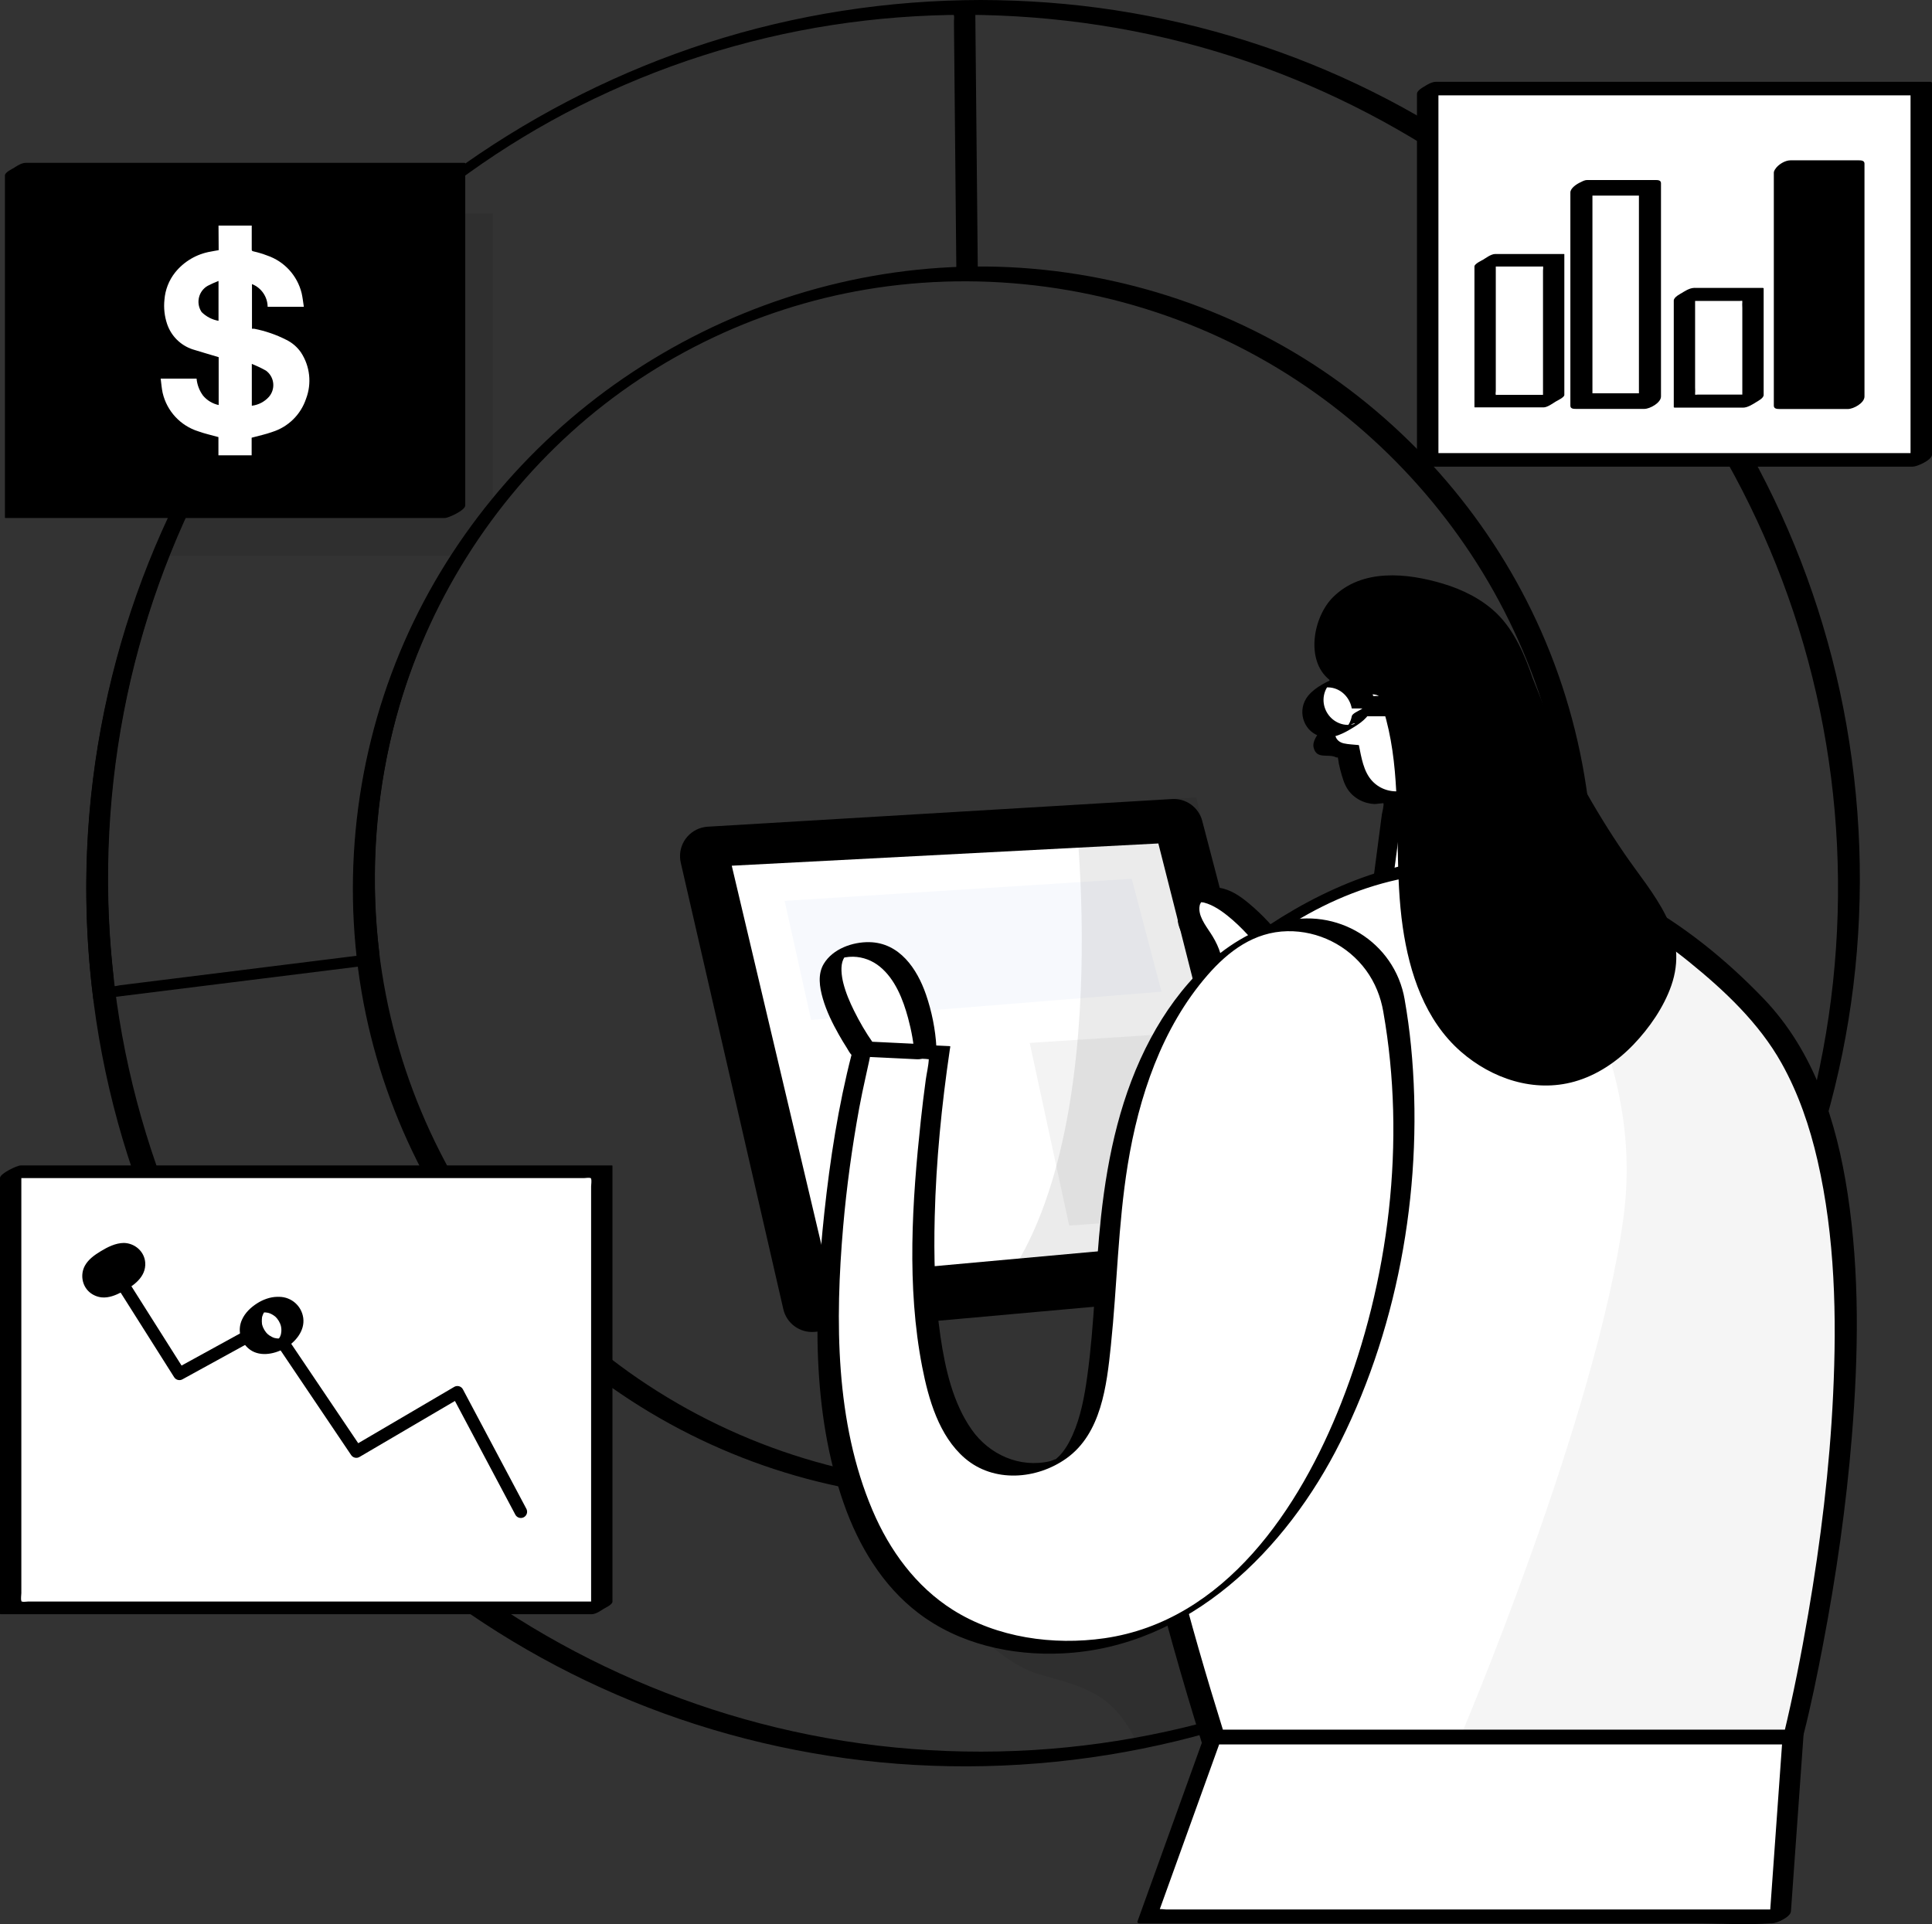
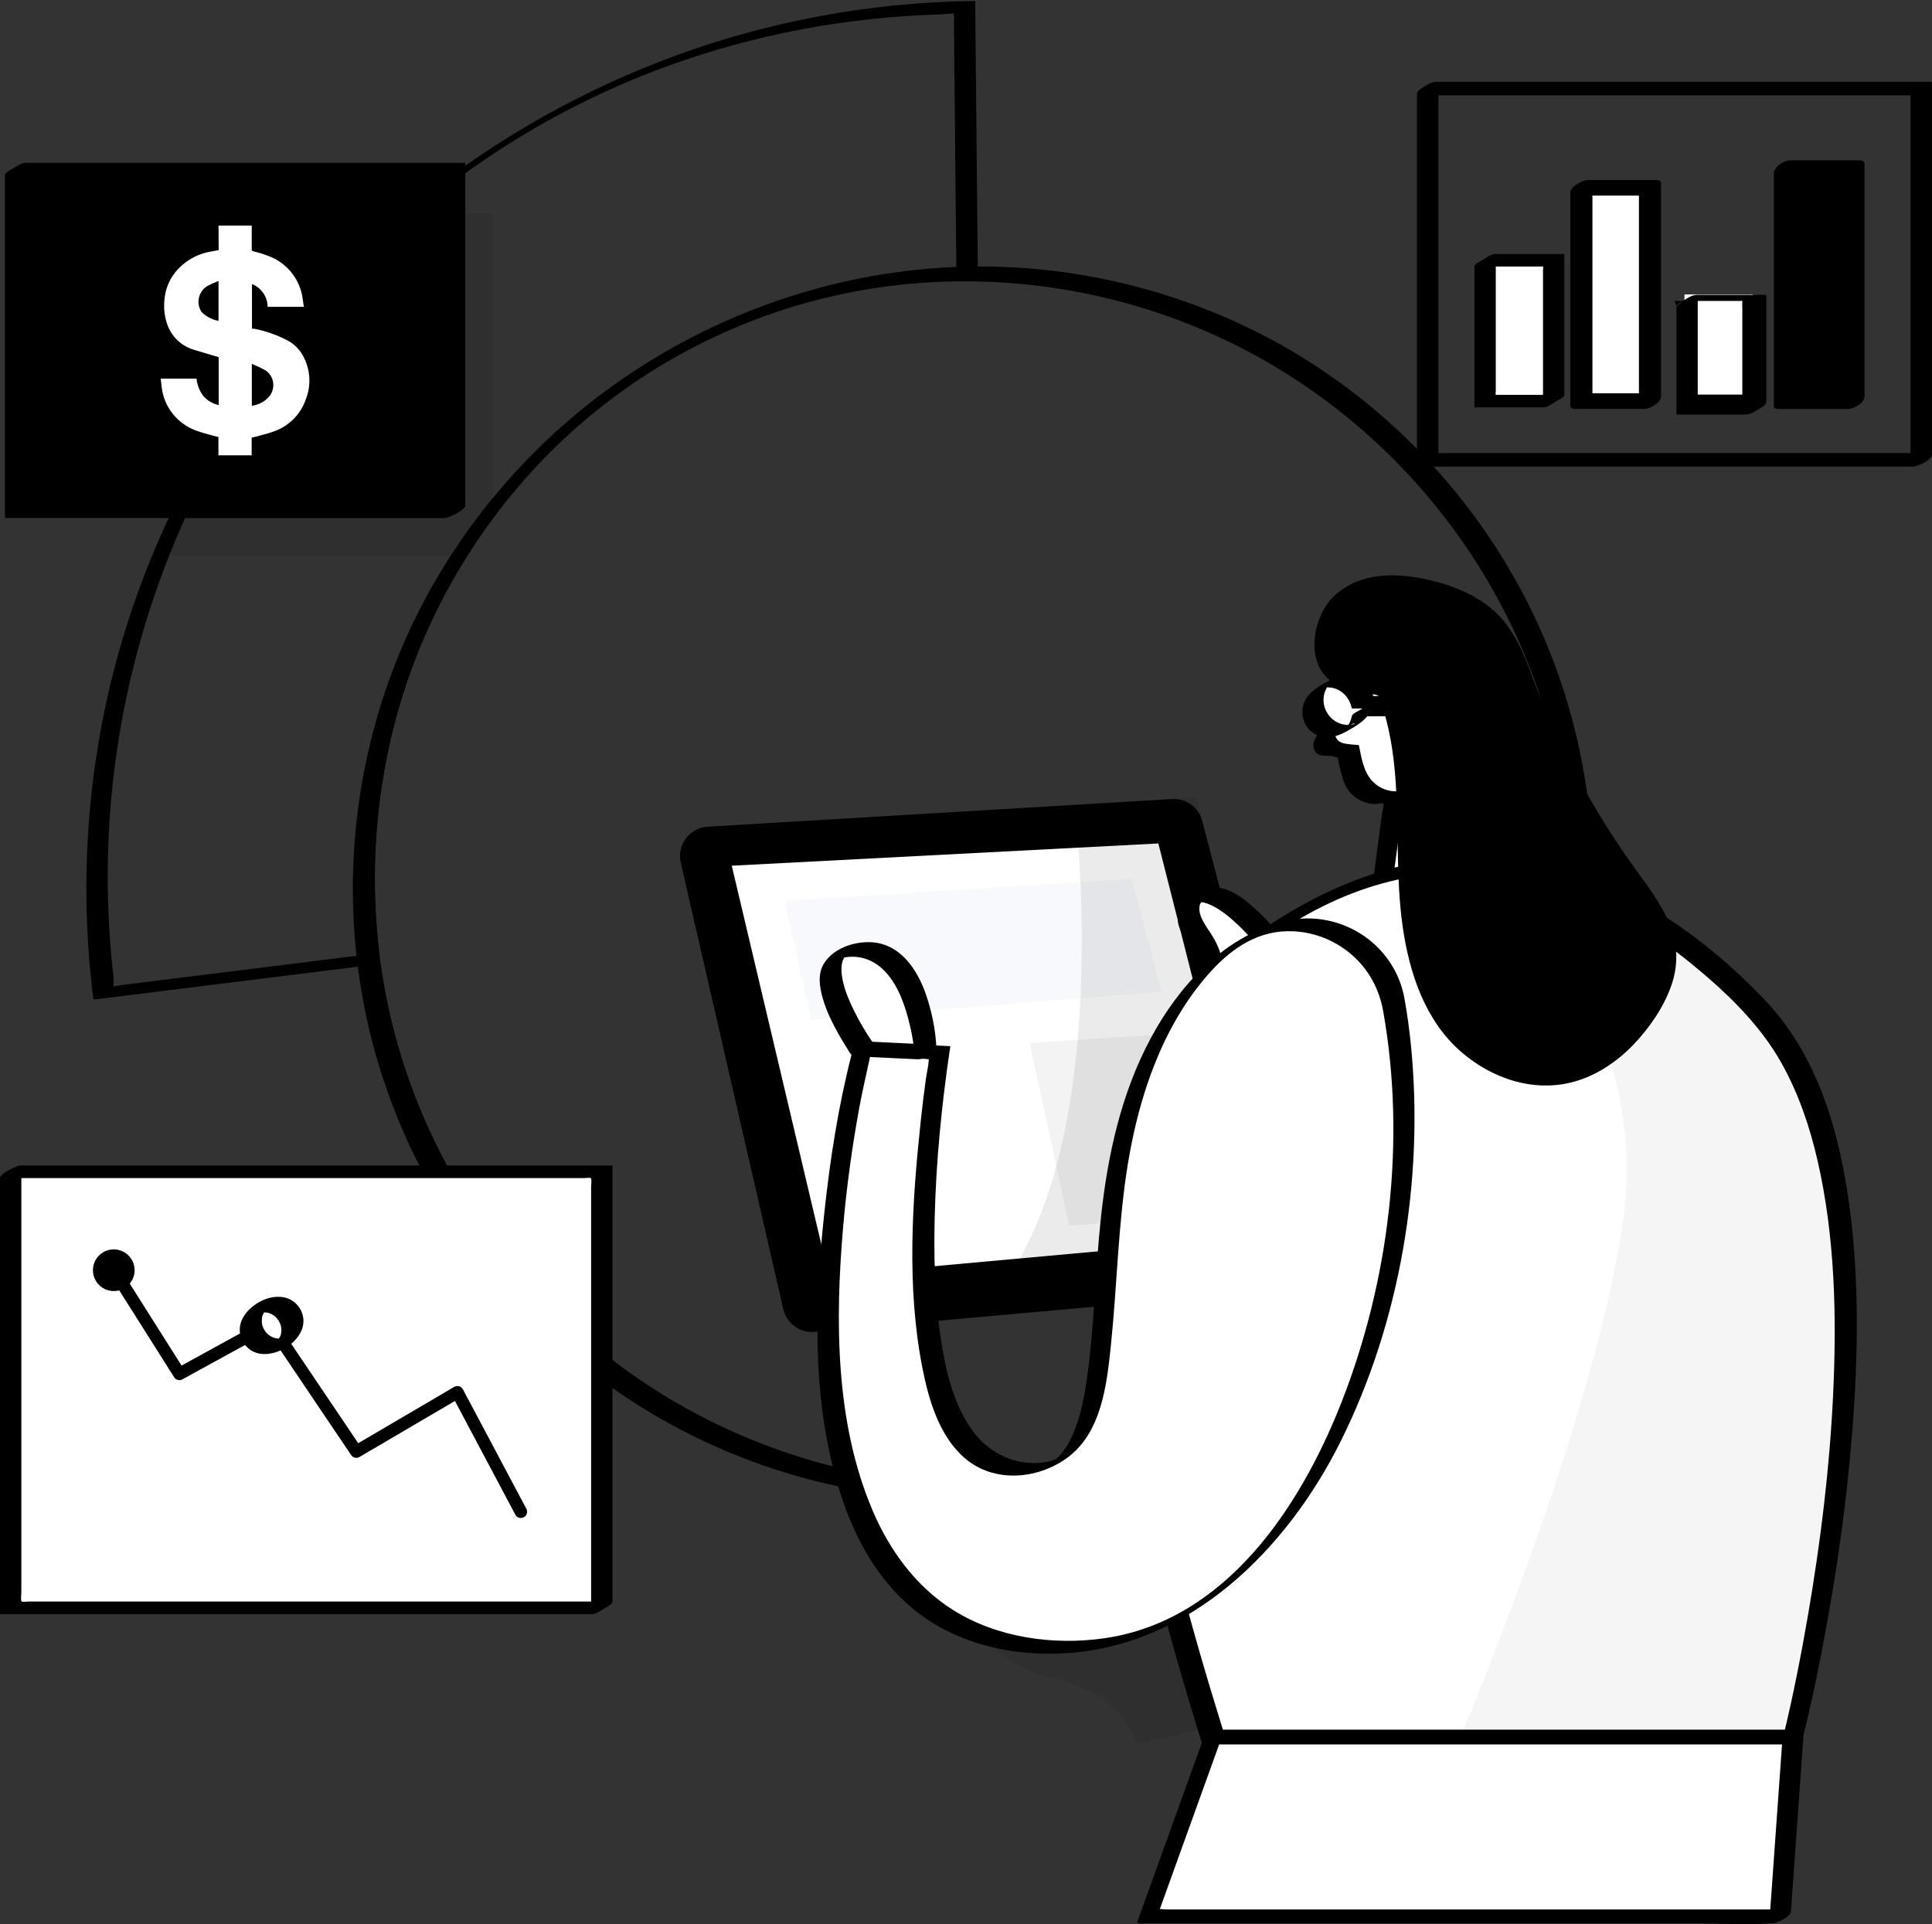
<svg xmlns="http://www.w3.org/2000/svg" id="_レイヤー_2" viewBox="0 0 274.805 273.724">
  <rect x="0" y="0" width="274.805" height="273.724" fill="#333333" stroke="none" />
  <defs>
    <style>.cls-1{fill:#fff;}.cls-2{fill:#f4a28c;}.cls-3{fill:none;stroke:#000;stroke-linecap:round;stroke-linejoin:round;stroke-width:1.778px;}.cls-4,.cls-5,.cls-6,.cls-7,.cls-8{isolation:isolate;}.cls-5{opacity:.04;}.cls-6{fill:#ce8172;opacity:.31;}.cls-7{opacity:.08;}.cls-8{opacity:.05;}.cls-9{fill:#f7f9fd;}.cls-10{fill:#68e1fd;}</style>
  </defs>
  <g id="design">
    <g>
      <g>
-         <path d="m139.546,0c-13.221.018-26.408,2.046-38.994,6.111-12.205,3.942-23.792,9.737-34.293,17.097-10.37,7.268-19.668,16.087-27.457,26.073-7.782,9.977-14.069,21.12-18.526,32.964-4.609,12.251-7.278,25.208-7.877,38.283-.604,13.178.864,26.443,4.369,39.162,3.399,12.336,8.726,24.126,15.721,34.84,6.851,10.494,15.285,19.92,24.918,27.934,9.762,8.121,20.76,14.742,32.515,19.547,12.005,4.907,24.787,7.913,37.717,8.901,13.303,1.017,26.736-.089,39.7-3.227,12.479-3.021,24.497-7.987,35.5-14.6,10.911-6.558,20.824-14.716,29.357-24.162,8.446-9.349,15.493-19.985,20.791-31.417,5.442-11.744,9.044-24.345,10.622-37.192,1.619-13.174,1.129-26.581-1.42-39.605-2.475-12.644-6.936-24.88-13.171-36.155-6.093-11.017-13.865-21.095-22.959-29.8-9.114-8.724-19.524-16.079-30.819-21.704-11.507-5.73-23.897-9.64-36.601-11.595C152.32.483,145.938.017,139.546,0c-.79-.002-1.638.448-2.198.988-.261.252-.891,1.115-.081,1.118,12.879.034,25.703,1.97,37.969,5.918,11.883,3.825,23.17,9.46,33.381,16.641,10.143,7.133,19.194,15.788,26.791,25.587,7.591,9.791,13.713,20.711,18.087,32.303,4.55,12.06,7.177,24.807,7.798,37.68.627,13.002-.758,26.094-4.153,38.662-3.272,12.116-8.443,23.713-15.208,34.28-6.656,10.396-14.91,19.759-24.347,27.712-9.359,7.886-19.938,14.307-31.234,19.012-11.754,4.895-24.279,7.862-36.966,8.885-13.042,1.051-26.301.026-39.02-3.051-12.202-2.952-23.938-7.778-34.696-14.246-10.636-6.395-20.291-14.38-28.571-23.623s-15.164-19.701-20.36-30.961c-5.344-11.581-8.883-23.98-10.434-36.64-1.585-12.933-1.153-26.12,1.302-38.918,2.382-12.421,6.696-24.438,12.732-35.551,5.9-10.863,13.447-20.835,22.314-29.451,8.788-8.539,18.856-15.785,29.808-21.292,11.278-5.671,23.411-9.557,35.886-11.489,6.262-.97,12.586-1.448,18.922-1.457.791-.001,1.637-.447,2.198-.988.259-.25.892-1.119.081-1.118Z" />
        <path d="m192.967,191.991c-16.013,13.386-36.771,20.111-57.58,19.129-17.576-.829-34.675-7.13-48.592-17.895-13.014-10.067-23.007-23.902-28.539-39.392-5.747-16.094-6.492-33.764-2.29-50.32,4.093-16.129,12.984-30.907,25.325-42.067,12.097-10.94,27.331-18.111,43.46-20.511,17.023-2.533,34.721.227,50.192,7.754,14.814,7.208,27.36,18.679,35.937,32.739,8.745,14.335,13.157,31.088,12.559,47.872-.686,19.245-7.87,37.982-20.351,52.662-3.083,3.626-6.48,6.965-10.122,10.029-.418.352-.748.928-.081,1.118.681.194,1.733-.597,2.198-.988,15.35-12.917,26.053-30.877,29.903-50.583,3.388-17.34,1.362-35.581-5.78-51.743-6.819-15.431-18.171-28.729-32.323-37.912-14.744-9.567-32.372-14.438-49.934-13.938-17.23.491-34.048,6.113-48.253,15.847-14.041,9.622-25.281,23.26-31.817,38.992-6.738,16.216-8.448,34.33-4.844,51.515,3.483,16.607,11.939,32.022,24.014,43.935,12.268,12.103,27.959,20.325,44.884,23.551,21.016,4.006,43.128.034,61.563-10.772,4.442-2.604,8.635-5.592,12.585-8.894.42-.351.747-.928.081-1.118-.682-.194-1.731.598-2.198.988Z" />
      </g>
      <path class="cls-7" d="m217.505,221.899c-16.081,13.253-35.245,22.237-55.719,26.121-3.432-6.876-6.63-7.801-13.952-9.829-4.903-1.393-9.639-6.597-13.428-9.851-2.775-2.374-5.572-4.981-6.82-8.425-.913-2.695-.893-5.619.056-8.302,3.564.439,7.152.659,10.743.657,20.343.03,40.042-7.13,55.618-20.215,4.87,2.485,9.306,5.74,13.138,9.639,4.422,4.321,7.684,9.686,9.483,15.601.418,1.508.712,3.047.88,4.602Z" />
      <path class="cls-7" d="m70.096,30.372v41.99c-1.694,2.162-3.343,4.457-4.77,6.686H22.824c7.619-18.866,19.744-35.579,35.314-48.676h11.957Z" />
      <path d="m187.072,178.171l-16.069-61.391c-.503-1.929-2.301-3.232-4.29-3.109l-66.049,3.934c-2.31.139-4.07,2.124-3.931,4.434.014.229.046.457.098.681l14.587,63.519c.47,2.039,2.373,3.419,4.457,3.232l67.52-6.073c2.299-.201,4-2.228,3.799-4.527-.021-.236-.061-.47-.122-.7Z" />
      <polygon class="cls-1" points="164.762 119.99 104.084 123.155 117.88 181.492 178.959 175.942 164.762 119.99" />
      <polygon class="cls-8" points="146.464 148.362 152.08 174.349 170.311 173.012 164.16 147.214 146.464 148.362" />
      <polygon class="cls-9" points="160.973 125.016 111.606 128.158 115.373 145.097 165.208 141.074 160.973 125.016" />
      <path class="cls-6" d="m198.527,109.86c2.152-.564,4.09-1.75,5.572-3.41,0,0-.178,5.717-6.374,11.445l.802-8.035Z" />
      <path class="cls-2" d="m201.414,101.87s-.189-3.666,2.585-3.577c2.775.089,3.076,5.382-.624,6.14l-1.961-2.563Z" />
      <g>
        <path class="cls-1" d="m213.014,123.054l-4.547-26.293.145-.552s1.226-5.382-4.458-8.915c-5.683-3.533-13.629,1.337-13.428,7.199,0,0-.039,2.602.213,5.967l-.002-.005-2.385,3.856c-.444.724-.217,1.671.507,2.115.185.113.392.186.607.214l2.102.242c.23,1.165.509,2.298.851,3.335.786,2.384,3.269,3.729,5.666,3.145l-1.911,14.563,16.638-4.87Z" />
        <path d="m214.531,122.178c-1.26-7.286-2.52-14.572-3.78-21.858-.231-1.336-.512-2.674-.695-4.018-.097-.711.173-1.397.183-2.131.035-2.662-1.23-5.125-3.262-6.815-2.529-2.104-5.699-2.653-8.804-1.587s-6.627,3.172-8.164,6.184c-1.397,2.738-.797,6.458-.588,9.384l3.035-1.752-.002-.005c-.076-.221-2.814,1.36-3.008,1.674-.523.846-1.046,1.692-1.57,2.538-.452.73-1.248,1.636-1.027,2.558.421,1.755,2.113.81,3.198,1.391.063.034.194-.015.249.029.021.016.147.907.136.855.115.563.265,1.122.424,1.673.273.947.606,1.835,1.293,2.563.612.649,1.398,1.117,2.259,1.351.348.094.714.154,1.074.171.167.008,1.268-.142,1.283-.124.142.166-.183,1.398-.211,1.605l-.965,7.358-.732,5.578c.087.029.174.019.259-.031,5.546-1.623,11.092-3.247,16.638-4.87.744-.218,1.478-.701,2.113-1.135.153-.105,1.046-.743.405-.555-4.446,1.302-8.893,2.603-13.339,3.905l-2.789.816c-.065.019-.428.179-.492.144.327.183.247-.286.295-.442.285-.917.269-2.05.394-3.001l.571-4.355.891-6.791-.081-.016c-1.667.342-3.357-.101-4.537-1.361-1.248-1.331-1.549-3.385-1.899-5.103l-.081-.016c-.676-.078-1.404-.086-2.066-.238-1.194-.274-1.541-1.393-.991-2.408.685-1.264,1.524-2.464,2.28-3.687l-3.008,1.674.002.005c.022.065,3.074-1.203,3.035-1.752-.175-2.436-.632-5.405-.004-7.827.357-1.374,1.167-2.635,2.186-3.614.145-.139.31-.26.451-.401.034-.034.477-.331.135-.132-.276.16.435-.151.576-.198.769-.254,1.583-.389,2.392-.416,5.009-.165,9.707,4.742,8.949,9.798-.099.663-.167.999-.052,1.661l.709,4.098,2.193,12.683c.501,2.898,1.002,5.796,1.503,8.694-.017-.096,3.148-1.096,3.035-1.752Z" />
      </g>
      <path class="cls-7" d="m170.133,113.437l-17.284,1.036s6.764,54.37-14.487,72.98l29.107-3.143,7.801-24.628-1.582-32.395-3.555-13.852Z" />
      <g>
        <path class="cls-1" d="m255.026,247.162s19.657-77.081-4.714-103.191c-24.371-26.11-49.523-24.817-68.389-12.358-18.866,12.459-36.15,29.854-9.428,115.549h82.53Z" />
        <path d="m256.537,246.753c1.077-4.228,1.948-8.516,2.767-12.799,1.876-9.81,3.301-19.719,4.108-29.676.928-11.454,1.128-23.113-.612-34.501-1.551-10.153-4.726-20.204-11.976-27.744-10.646-11.072-24.5-19.897-40.288-20.108-11.657-.156-22.371,4.313-31.802,10.884-4.534,3.159-8.769,6.78-12.137,11.188-3.977,5.204-6.47,11.303-7.86,17.674-2.046,9.381-1.823,19.175-.855,28.674,1.52,14.909,4.997,29.604,9.036,44.009,1.285,4.582,2.646,9.142,4.06,13.685.079.252.557.23.725.23h28c14.775,0,29.55,0,44.325,0h10.205c1.023,0,3.5-2.212,1.584-2.212h-82.53l.725.23c-4.884-15.688-9.231-31.636-11.772-47.89-1.623-10.383-2.587-21.059-1.42-31.546.749-6.731,2.521-13.586,5.958-19.381.721-1.215,1.509-2.391,2.359-3.519.9-1.196,1.516-1.922,2.447-2.921.894-.959,1.833-1.876,2.807-2.753.224-.202.451-.402.679-.6-.265.23.417-.352.561-.472.493-.409.993-.81,1.499-1.203,1.004-.78,2.031-1.53,3.073-2.258.518-.362,1.039-.718,1.563-1.071.244-.164.489-.327.734-.49-.45.298.497-.322.603-.389.349-.223.7-.442,1.054-.657,5.164-3.143,10.875-5.452,16.858-6.427,14.338-2.337,28.143,3.138,39.198,12.09,5.051,4.09,9.98,8.713,13.186,14.435,2.413,4.307,4.023,9.052,5.124,13.851,2.495,10.874,2.742,22.224,2.216,33.324-.495,10.444-1.77,20.849-3.536,31.151-.988,5.762-2.155,11.71-3.491,17.214-.064.266-.129.531-.196.796-.368,1.447,2.767.179,3.021-.818Z" />
      </g>
      <g>
        <path class="cls-1" d="m181.399,135.056s-7.589-10.341-11.266-7.132c-3.677,3.209,3.221,6.229,2.006,11.277-1.215,5.048,11.355,1.872,9.26-4.146Z" />
        <path d="m182.917,134.18c-1.524-2.073-3.304-4.025-5.282-5.67-1.236-1.027-2.652-2.016-4.286-2.22-2.109-.264-4.57,1.27-5.522,3.114-.826,1.599.139,3.18.987,4.534.983,1.571,2.068,3.241,1.903,5.177-.063.744-.335,1.4-.104,2.145.152.492.547.872.996,1.106,1.283.669,2.972.391,4.303.048,3.452-.888,8.423-4.015,7.005-8.235-.245-.728-3.372.747-3.035,1.752.209.624.261,1.263.126,1.91-.011.053-.117.423-.065.272-.056.162-.126.32-.204.472-.065.129-.14.252-.215.375-.147.244.109-.142-.001,0-.063.081-.124.164-.189.244-.064.078-.425.428-.105.131-.111.103-.221.207-.332.31-.164.151-.105.227.045-.033-.034.059-.167.127-.223.167-.05.036-.104.07-.153.107-.245.187.412-.237-.003,0-.054.031-.384.254-.41.232.013.01.442-.208.078-.043-.057.026-.114.054-.171.08-.136.062-.287.15-.433.183.527-.119-.124.035-.263.078-.103.032-.65.159-.214.067-.145.031-.289.064-.436.091-.142.026-.285.047-.428.065-.084.01-.168.018-.252.026.314-.03.032-.003-.025-.002-.286.004-.564-.006-.848-.035-.048-.005-.096-.014-.144-.021-.236-.034.18.052-.044-.009-.129-.035-.256-.07-.381-.12-.452-.179-.646-.299-.86-.751-.114-.241-.121-.284-.123-.478-.003-.35.073-.665.137-1.008.333-1.774-.343-3.483-1.234-4.984-.688-1.16-1.895-2.539-1.919-3.922-.002-.142.007-.284.031-.424.033-.195.041-.206.074-.282.038-.087.083-.168.125-.252.136-.272-.093.111.022-.043.054-.072.114-.139.169-.21.149-.193-.15.111.121-.113.207-.171-.337.253-.085.068.266-.195-.4.243-.118.082-.453.26-.324.164-.203.112-.477.207-.221.096-.103.052-.519.192.271.017-.127.026.16-.004.319-.003.479.013.268.027.139.002.347.059.142.039.284.081.423.13.328.116.645.264.951.428.685.366,1.321.821,1.925,1.307,1.987,1.597,3.75,3.59,5.258,5.643.592.805,3.542-1.062,3.035-1.752Z" />
      </g>
      <g>
        <path d="m216.502,97.401c.1.234.189.479.279.713,3.689,9.498,8.576,18.486,14.543,26.745,2.764,3.822,5.906,7.946,5.628,12.659-.272,2.463-1.141,4.823-2.53,6.876-2.006,3.276-4.636,6.33-8.135,7.912-7.087,3.187-15.813-.813-20.226-7.199-4.413-6.385-5.427-14.487-5.65-22.287-.245-8.547.201-16.927-2.886-24.951-3.455,0-8.737-1.493-8.915-5.728-.201-5.505,1.861-9.951,9.628-9.205,5.215.501,11.333,2.396,14.554,6.831,1.567,2.37,2.815,4.937,3.711,7.633Z" />
        <path d="m214.985,98.278c3.433,8.533,7.48,16.69,12.635,24.327,2.407,3.566,5.444,6.946,6.998,11.007,1.719,4.494.146,8.648-2.415,12.445-2.189,3.246-5.085,6.02-9.161,6.313-3.724.268-7.433-1.086-10.473-3.172-7.028-4.823-9.542-13.551-10.296-21.626-.957-10.234.471-20.749-3.229-30.579-.093-.111-.213-.161-.362-.148-2.636-.028-5.928-.727-7.613-2.952-1.512-1.999-1.126-5.544-.108-7.714.347-.739.814-1.508,1.579-1.861,1.391-.642,3.243-.487,4.714-.339,3.547.356,7.16,1.324,10.214,3.207,3.972,2.449,6.061,6.806,7.518,11.092.229.672,3.36-.794,3.035-1.752-1.103-3.243-2.612-6.818-5.111-9.242-2.131-2.067-4.858-3.411-7.68-4.255-5.125-1.533-11.51-2.184-15.637,1.939-2.811,2.809-3.93,8.973-.527,11.713.973.784,2.122,1.3,3.318,1.644.556.16,1.122.277,1.693.37.529.086,1.284.006,1.775.188.365.135.331.288.479.739.145.44.299.877.435,1.32.291.949.54,1.911.753,2.881.427,1.942.7,3.914.878,5.894.666,7.382.067,14.834,1.13,22.188.943,6.522,3.163,13.249,8.272,17.705,4.403,3.84,10.403,5.872,16.156,4.253,3.226-.908,6.085-2.863,8.388-5.264,2.254-2.351,4.306-5.31,5.381-8.396,1.183-3.396.851-6.651-.738-9.853s-3.94-5.995-5.952-8.94c-4.262-6.238-7.93-12.88-10.94-19.809-.729-1.677-1.39-3.379-2.073-5.076-.283-.703-3.4.843-3.035,1.752Z" />
      </g>
      <path class="cls-10" d="m198.282,143.068c-1.187-7.458-8.195-12.541-15.653-11.354-.681.108-1.353.268-2.01.478-9.405,2.808-16.615,14.253-19.914,25.943-6.809,24.104.981,54.237-17.618,50.559-18.599-3.677-9.439-58.95-9.439-58.95l-10.999-.524s-20.705,80.179,24.104,84.893c39.471,4.134,58.315-52.966,51.529-91.044Z" />
      <g>
        <path class="cls-1" d="m198.282,143.068c-1.187-7.458-8.195-12.541-15.653-11.354-.681.108-1.353.268-2.01.478-9.405,2.808-16.615,14.253-19.914,25.943-6.809,24.104.981,54.237-17.618,50.559-18.599-3.677-9.439-58.95-9.439-58.95l-10.999-.524s-20.705,80.179,24.104,84.893c39.471,4.134,58.315-52.966,51.529-91.044Z" />
        <path d="m199.799,142.192c-1.418-8.235-9.715-13.259-17.699-10.992-8.306,2.359-14.467,9.122-18.429,16.518-4.203,7.845-6.094,16.53-7.058,25.31-.833,7.59-.915,15.262-1.97,22.828-.391,2.806-.917,5.672-2.073,8.276-.472,1.065-1.058,2.103-1.86,2.956-.193.205-.632.58-.678.611.489-.327-.418.107-.666.166-4.325,1.02-8.658-.942-11.142-4.47-2.694-3.827-3.779-8.694-4.45-13.247-.832-5.643-.962-11.384-.82-17.078.198-7.934.984-15.84,2.138-23.688.02-.134.042-.268.064-.401.041-.095.01-.149-.093-.161-3.666-.175-7.333-.349-10.999-.524-.705-.034-2.736.953-2.926,1.689-1.901,7.37-3.074,14.994-3.887,22.551-1.463,13.611-1.827,28.282,2.775,41.37,2.107,5.992,5.481,11.655,10.59,15.554,5.82,4.442,13.302,6.101,20.524,5.748,18.044-.884,31.865-14.756,39.523-30.097,8.53-17.087,11.895-37.347,10.038-56.313-.217-2.213-.518-4.415-.904-6.605-.025-.141-3.178.939-3.035,1.752,3.249,18.42.846,38.271-5.984,55.634-5.887,14.967-16.531,31.012-33.695,33.477-7.271,1.044-15.276-.074-21.557-4.043-5.267-3.328-9.003-8.477-11.417-14.152-5.323-12.509-5.329-27.051-4.178-40.371.488-5.651,1.264-11.277,2.282-16.856.537-2.942,1.268-5.84,1.841-8.772.027-.136.067-.272.102-.406l-2.926,1.689c2.281.109,4.561.217,6.842.326l3.615.172c.253.012.58.144.449-.134.015.032-.024.125-.026.159-.037.96-.297,1.96-.427,2.912-.264,1.93-.499,3.865-.707,5.802-1.239,11.522-2.029,23.629.197,35.077.893,4.591,2.386,9.83,6.079,12.994,4.102,3.514,10.194,3.027,14.416.027,4.986-3.543,5.747-10.384,6.335-16.001.898-8.591,1.02-17.246,2.404-25.787,1.562-9.636,4.841-19.481,11.339-26.958,2.983-3.432,6.647-6.174,11.373-6.262,4.386-.082,8.599,2.021,11.187,5.561,1.283,1.756,2.088,3.775,2.456,5.912.023.136,3.175-.936,3.035-1.752Z" />
      </g>
      <path class="cls-5" d="m213.014,123.054s21.753,21.708,17.908,50.147c-3.845,28.439-23.235,73.961-23.235,73.961h47.339s13.93-51.506,3.343-88.749c.045.011-6.675-26.511-45.355-35.359Z" />
      <g>
        <path class="cls-1" d="m131.643,149.654s-.802-15.1-9.717-14.576c-8.915.524.724,14.141.724,14.141l8.993.435Z" />
        <path d="m133.191,148.957c-.137-2.519-.662-5.098-1.482-7.479-1.267-3.675-3.774-7.37-8.056-7.448-2.391-.044-5.191.944-6.481,3.084-.891,1.478-.597,3.329-.146,4.9.522,1.819,1.37,3.544,2.299,5.187.356.631.73,1.252,1.121,1.862.198.31.392.721.653.985.291.294.799.228,1.194.247l3.054.148c1.716.083,3.431.166,5.147.249.772.037,1.643-.499,2.191-1,.287-.263.888-1.035.107-1.073-2.998-.145-5.995-.29-8.993-.435l.369.16c-1.017-1.439-1.912-2.985-2.693-4.563-.624-1.26-1.182-2.571-1.526-3.937-.264-1.051-.423-2.46-.009-3.352.053-.114.112-.223.177-.331-.129.215.053-.065.109-.128-.01.011-.213.17-.09.092.137-.087.141-.036.021-.027-.192.014.084-.047-.114.082-.14.088-.146.094-.018.018l-.222.114c.042-.017.152-.088.206-.091-.619.033-.004.052-.062.034.098.031.166-.047.007-.008.085-.021.173-.039.26-.054.382-.065.756-.096,1.144-.089,1.393.026,2.723.538,3.801,1.42,2.167,1.773,3.293,4.67,4.003,7.296.486,1.797.834,3.671.935,5.534.051.933,3.148-.449,3.096-1.395Z" />
      </g>
      <g>
        <polygon class="cls-1" points="255.026 247.173 253.21 272.625 163.324 272.625 172.496 247.173 255.026 247.173" />
        <path d="m253.493,247.897c-.53,7.426-1.06,14.852-1.59,22.278-.076,1.058-.151,2.116-.227,3.174l2.711-1.71h-88.513c-.273,0-.972-.133-1.219,0-.031.017-.116,0-.154,0l.355.262c2.676-7.425,5.351-14.851,8.027-22.276.381-1.059.763-2.117,1.144-3.176l-2.711,1.71h82.53c.749,0,1.626-.562,2.17-1.036.253-.22.943-.936.186-.936h-82.53c-.871,0-2.402.852-2.711,1.71-2.676,7.425-5.351,14.851-8.027,22.276-.381,1.059-.763,2.117-1.144,3.176-.081.226.23.262.355.262h78.799c3.612,0,7.327.254,10.932,0,.051-.004.103,0,.154,0,.683,0,2.651-.877,2.711-1.71.53-7.426,1.06-14.852,1.59-22.278.076-1.058.151-2.116.227-3.174.045-.625-3.001.543-3.066,1.448Z" />
      </g>
      <g>
        <rect class="cls-1" x="1.517" y="166.693" width="84.079" height="62.037" />
        <path d="m87.027,227.829H4.04c-.24,0-.704.093-.928,0-.277-.115.01.148-.077-.106-.099-.287,0-.783,0-1.083v-60.823l-2.948,1.778h82.987c.24,0,.704-.093.928,0,.277.115-.01-.148.077.106.099.287,0,.783,0,1.083v28.433c0,10.608,0,21.215,0,31.823v.568c0,.151,1.533-.6,1.641-.662.298-.172,1.394-.663,1.394-1.09v-62.037l-.087-.026H2.948c-.53,0-2.948,1.154-2.948,1.778v62.037l.087.026h84.079c.638,0,1.436-.6,1.953-.928.143-.091,1.155-.875.908-.875Z" />
      </g>
      <polyline class="cls-3" points="74.085 215.057 65.059 198.063 50.683 206.499 38.448 188.345 25.521 195.444 15.748 179.988" />
      <g>
        <path d="m16.182,177.737c1.637,0,2.964,1.327,2.964,2.964s-1.327,2.964-2.964,2.964-2.964-1.327-2.964-2.964,1.327-2.964,2.964-2.964Z" />
-         <path d="m14.76,178.652c.407.006.795.084,1.172.241l-.095-.039c1.22.545,1.929,1.807,1.764,3.133l.013-.102c-.06.393-.186.768-.39,1.109-.113.188-.1.176-.254.342-.035.038-.071.075-.108.11.113-.102.124-.114.034-.036.183-.138.216-.163.099-.078.165-.122.339-.23.521-.324.173-.11.353-.206.541-.288-.133.059-.095.043.114-.046-.113.039-.099.036.043-.01-.051.014-.103.027-.154.039.005-.001-.217.04-.128.028-.108.014-.219.018-.328.018-.405,0-.799-.086-1.172-.241l.095.039c-1.22-.545-1.929-1.807-1.764-3.132l-.013.102c.044-.289.122-.569.245-.834.06-.13.131-.253.207-.374.063-.1.076-.119.192-.244.024-.026.185-.181.061-.067-.066.06-.062.058.012-.007l-.162.123c.099-.071.083-.061-.047.029-.227.16-.465.301-.714.424l-.238.113c.133-.059.095-.043-.114.046.19-.073-.135.026-.005,0,.065-.013.129-.032.194-.045.087-.017.217-.027.378-.03.262-.004.56-.142.789-.244.407-.18.813-.404,1.185-.648.289-.19.605-.385.836-.646.052-.059.255-.296.035-.293-1.185.016-2.304.586-3.293,1.188-.858.522-1.744,1.145-2.237,2.048-.662,1.214-.425,2.791.607,3.721.488.44,1.137.724,1.791.788.996.096,1.972-.306,2.838-.754,1.634-.845,3.489-2.127,3.346-4.194-.109-1.586-1.488-2.776-3.052-2.797-.255-.004-.569.146-.789.244-.407.18-.813.404-1.185.648-.289.19-.605.385-.836.646-.055.062-.253.29-.035.293Z" />
      </g>
      <g>
        <path class="cls-1" d="m38.626,185.593c1.637,0,2.964,1.327,2.964,2.964s-1.327,2.964-2.964,2.964-2.964-1.327-2.964-2.964,1.327-2.964,2.964-2.964Z" />
        <path d="m37.516,186.696c.191.003.38.018.568.054.079.015.155.035.233.055-.236-.06.036.02.087.041.325.135.616.327.877.562l-.159-.151c.421.4.714.891.863,1.452l-.051-.214c.069.292.101.589.084.889-.007.136-.034.268-.05.403.025-.22-.003.004-.019.057-.019.063-.041.125-.065.186-.023.061-.049.121-.076.18-.016.035-.033.07-.051.105-.043.082-.022.047.063-.106-.033.003-.192.28-.22.318-.163.226.248-.24.042-.053-.052.047-.235.214-.007.019s.035-.037-.018.008c-.233.197.402-.229.132-.085-.069.037-.295.156.003.007s.067-.04-.005-.008c-.268.122.394-.101.104-.039-.056.012-.296.06-.049.019.249-.041.002-.004-.055.002-.05.005-.203-.005-.245.017.082-.041.238.01.028-.004-.068-.005-.135-.011-.203-.021-.08-.011-.159-.025-.237-.043-.028-.006-.242-.069-.106-.024s-.073-.03-.099-.04c-.073-.029-.144-.061-.214-.096-.256-.127-.487-.291-.699-.482l.159.151c-.421-.4-.714-.891-.863-1.452l.051.214c-.097-.411-.091-.797-.049-1.213.022-.111.019-.106-.009.017.013-.051.027-.102.043-.153.031-.1.067-.199.109-.295.014-.033.11-.199.101-.211-.095.162-.109.187-.04.074.028-.044.056-.086.086-.129.03-.042.061-.083.093-.124.096-.117.064-.081-.095.109.044-.03.13-.122.164-.164-.228.192-.276.234-.147.128.04-.032.082-.063.124-.093-.284.183-.349.226-.195.13.044-.027.09-.052.135-.076-.457.295-.282.144-.134.077.255-.115-.432.142-.027.019.235-.072-.363.042.027-.001.109-.012.219-.016.328-.018.382-.005.871-.235,1.189-.419.334-.193.742-.489.957-.82.134-.207.308-.493.164-.742s-.487-.232-.724-.228c-.99.014-2.01.391-2.838.919-.916.584-1.723,1.346-2.172,2.352-.637,1.425-.255,3.037.905,4.052,1.439,1.26,3.59.888,5.126.035,1.527-.848,2.949-2.498,2.692-4.361-.234-1.699-1.67-2.972-3.394-2.996-.808-.011-1.659.36-2.218.952-.202.214-.467.497-.461.813.005.243.211.437.458.44Z" />
      </g>
      <g>
-         <rect class="cls-1" x="203.074" y="12.598" width="70.205" height="52.821" />
        <path d="m201.883,13.561h70.205l-.335-.227v52.821l2.717-1.699h-70.205l.335.227V11.862c0-.588-3.052.64-3.052,1.472v52.821c0,.223.128.227.335.227h23.805c12.558,0,25.116,0,37.674,0h8.726c.597,0,2.717-.941,2.717-1.699V11.862c0-.223-.128-.227-.335-.227h-23.805c-12.558,0-25.116,0-37.674,0h-8.726c-.733,0-1.622.599-2.161,1.052-.252.211-.957.874-.221.874Z" />
      </g>
      <g>
        <rect class="cls-1" x="211.242" y="37.025" width="9.751" height="20.036" />
        <path d="m209.806,37.917h6.26c1.055,0,2.11.01,3.165,0,.047,0,.239-.031.278,0,.082.064-.079-.061-.033.017.057.096,0,.424,0,.528v19.475l2.953-1.768h-6.26c-1.055,0-2.11-.01-3.165,0-.047,0-.239.031-.278,0-.082-.064.079.061.033-.017-.057-.096,0-.424,0-.528v-19.475c0-.102-1.508.634-1.62.698-.273.158-1.415.662-1.415,1.054v20.036l.081.016h9.751c.54,0,1.307-.574,1.738-.834.25-.151,1.215-.59,1.215-.934v-20.036l-.081-.016h-9.751c-.618,0-1.434.64-1.938.954-.159.099-1.127.83-.934.83Z" />
      </g>
      <g>
        <rect class="cls-1" x="224.938" y="26.717" width="9.751" height="30.344" />
        <path d="m224.146,27.824h9.751l-.778-.446v30.344l2.36-1.768h-9.751l.778.446v-30.344c0-1.141-3.138.207-3.138,1.323v30.344c0,.436.463.446.778.446h9.751c.772,0,2.36-.863,2.36-1.768,0-8.848,0-17.695,0-26.543v-3.801c0-.436-.463-.446-.778-.446h-9.751c-1.025,0-3.5,2.214-1.583,2.214Z" />
      </g>
      <g>
        <rect class="cls-1" x="239.592" y="41.883" width="9.751" height="15.178" />
-         <path d="m238.177,42.812h9.272c.075,0,.409-.05.475,0-.171-.129-.085.117-.099.224-.032.246,0,.518,0,.765v14.136l2.932-1.804h-9.272c-.075,0-.409.05-.475,0,.171.129.085-.117.099-.224.032-.246,0-.518,0-.765v-14.136c0-.278-1.59.5-1.698.563-.369.213-1.336.674-1.336,1.189v15.178l.102.052h9.751c.618,0,1.293-.425,1.794-.737.335-.208,1.138-.608,1.138-1.067v-15.178l-.102-.052h-9.751c-.691,0-1.436.492-1.993.859-.114.075-1.218.997-.837.997Z" />
+         <path d="m238.177,42.812h9.272c.075,0,.409-.05.475,0-.171-.129-.085.117-.099.224-.032.246,0,.518,0,.765v14.136l2.932-1.804h-9.272v-14.136c0-.278-1.59.5-1.698.563-.369.213-1.336.674-1.336,1.189v15.178l.102.052h9.751c.618,0,1.293-.425,1.794-.737.335-.208,1.138-.608,1.138-1.067v-15.178l-.102-.052h-9.751c-.691,0-1.436.492-1.993.859-.114.075-1.218.997-.837.997Z" />
      </g>
      <g>
        <rect x="253.878" y="23.931" width="9.751" height="33.13" />
        <path d="m253.096,25.054h9.751l-.79-.468v33.13l2.355-1.779h-9.751l.79.468V23.276c0-1.18-3.145.17-3.145,1.311v33.13c0,.439.469.468.79.468h9.751c.793,0,2.355-.853,2.355-1.779V23.276c0-.439-.469-.468-.79-.468h-9.751c-.759,0-1.747.605-2.146,1.239-.391.622-.124,1.007.582,1.007Z" />
      </g>
      <g>
        <path class="cls-1" d="m198.906,99.898h-5.115c-.269-1.697-1.726-2.998-3.499-2.998-1.963,0-3.555,1.592-3.555,3.555s1.592,3.555,3.555,3.555c1.772,0,3.23-1.301,3.499-2.998h5.115v-1.114Z" />
        <path d="m200.345,99.011h-4.714c-.072,0-.208.028-.275,0-.231-.095.031.172-.078-.152-.381-1.139-.937-2.07-2.101-2.559-1.154-.486-2.336-.272-3.441.23-1.396.635-3.147,1.522-3.975,2.888-1.241,2.048-.167,4.819,2.198,5.373,1.696.398,3.296-.534,4.69-1.395,1.283-.792,2.376-1.713,2.659-3.261l-2.956,1.763h5.115c.527,0,1.309-.595,1.73-.848.239-.143,1.226-.59,1.226-.915v-1.114c0-.075-1.494.652-1.609.718-.357.206-.713.421-1.046.666-.101.074-.38.228-.38.369v1.114l2.956-1.763h-5.115c-.527,0-1.309.595-1.73.848-.292.175-1.158.543-1.226.915-.149.819-.527,1.395-1.085,1.987,1.297-1.375,2.079-.935,1.048-.788-.167.024-.336.036-.505.036-.41,0-.813-.077-1.195-.224-1.389-.533-2.314-1.917-2.28-3.404.018-.755.276-1.477.749-2.066.096-.12.24-.225.325-.35l-1.576.893c.092-.037.187-.067.284-.09.37-.094.775-.117,1.154-.078,1.586.162,2.802,1.439,3.081,2.971l.078.011h5.115c.21,0,.589-.227.752-.308.402-.199.797-.423,1.178-.659.29-.179.622-.357.865-.596.049-.048.271-.21.083-.21Z" />
      </g>
      <g class="cls-4">
        <path d="m138.969,38.081c-18.384.203-36.39,6.198-51.372,16.837-16.045,11.393-28.195,27.903-33.792,46.815-3.42,11.555-4.314,23.73-2.877,35.682l2.724-1.811c-5.329.664-10.659,1.328-15.988,1.992-6.879.857-13.759,1.714-20.638,2.571-.21.026-.611.159-.817.102-.033-.009-.157.046-.184.023.221.186.129-1.217.114-1.349-.341-2.975-.576-5.962-.704-8.954-.257-5.995-.076-12.007.54-17.975,1.185-11.482,3.988-22.788,8.296-33.497,4.234-10.527,9.912-20.455,16.835-29.445,6.899-8.958,15.014-16.96,24.096-23.697,9.159-6.794,19.318-12.208,30.041-16.084,12.333-4.457,25.409-6.874,38.512-7.238.301-.008,1.836-.197,1.922-.074.032.046-.019.155.002.207.084.208.006.623.008.846l.033,3.424c.035,3.664.071,7.327.106,10.991.068,7.06.137,14.121.205,21.181.004.423.008.846.012,1.269.003.328,1.609-.458,1.722-.522.396-.228,1.318-.686,1.313-1.23-.107-11.09-.215-22.18-.322-33.27-.015-1.558-.03-3.116-.045-4.674l-.108-.063c-15.411.182-30.697,3.129-45.053,8.74-12.711,4.968-24.663,11.978-35.199,20.654-10.284,8.468-19.253,18.507-26.422,29.741-7.189,11.265-12.586,23.648-15.865,36.606-3.376,13.343-4.489,27.231-3.344,40.945.147,1.765.334,3.527.553,5.284.089.076.192.096.31.059,11.005-1.371,22.011-2.742,33.016-4.114,1.546-.193,3.092-.385,4.638-.578.614-.077,2.82-1.012,2.724-1.811-2.404-19.999,2.019-40.615,13.018-57.564,9.645-14.863,23.718-26.562,40.333-32.807,9.196-3.457,19.021-5.224,28.839-5.332.712-.008,1.434-.443,2.009-.831.105-.071,1.236-1.052.809-1.047Z" />
      </g>
      <g>
        <rect x="2.219" y="24.076" width="62.438" height="48.709" />
        <path d="m.794,24.985h59.461c.868,0,1.736-.011,2.603,0,.437.005.326-.078.282.413-.258,2.87,0,5.884,0,8.763v30.39c0,2.885-.135,5.807,0,8.69.007.139,0,.28,0,.42l2.943-1.785H6.622c-.868,0-1.736.011-2.603,0-.437-.005-.326.078-.282-.413.258-2.87,0-5.884,0-8.763v-30.39c0-2.853.262-5.846,0-8.69-.013-.137,0-.281,0-.42,0-.189-1.551.572-1.658.633-.318.183-1.377.665-1.377,1.119v48.709l.091.033h21.143c11.186,0,22.373,0,33.559,0h7.737c.57,0,2.943-1.106,2.943-1.785V23.2l-.091-.033H3.645c-.654,0-1.437.569-1.964.908-.133.085-1.175.911-.887.911Z" />
      </g>
      <path class="cls-1" d="m31.082,32.088h4.725v3.343c0,.212,0,.279.267.334.652.147,1.292.341,1.917.58,2.446.831,4.298,2.852,4.914,5.36.145.635.212,1.282.312,1.939h-5.148c-.018-1.43-.899-2.707-2.229-3.232v6.352h.301c1.605.313,3.158.849,4.613,1.594.822.408,1.527,1.018,2.05,1.772,1.291,1.958,1.56,4.417.724,6.608-.751,2.241-2.527,3.989-4.781,4.703-.947.346-1.939.546-2.953.825v2.507h-4.725v-2.596c-.981-.279-1.939-.479-2.853-.813-2.545-.793-4.478-2.875-5.081-5.472-.145-.657-.189-1.337-.279-2.028h5.104c.081.87.397,1.702.914,2.407.571.686,1.356,1.161,2.229,1.348v-6.809c-1.27-.39-2.507-.735-3.711-1.114-1.717-.57-3.063-1.916-3.633-3.633-.366-1.105-.491-2.275-.368-3.432.11-1.411.637-2.757,1.516-3.867,1.272-1.581,3.08-2.64,5.082-2.975.368-.078.747-.134,1.114-.201l-.022-3.499Zm4.736,25.631c.936-.112,1.799-.559,2.429-1.259.926-1.062.816-2.674-.247-3.601-.053-.047-.109-.091-.166-.133-.651-.363-1.324-.684-2.017-.958v5.951Zm-4.736-17.752c-.532.206-1.053.44-1.56.702-1.247.733-1.663,2.338-.93,3.585.03.05.061.1.094.148.654.646,1.49,1.078,2.396,1.237v-5.672Z" />
    </g>
  </g>
</svg>